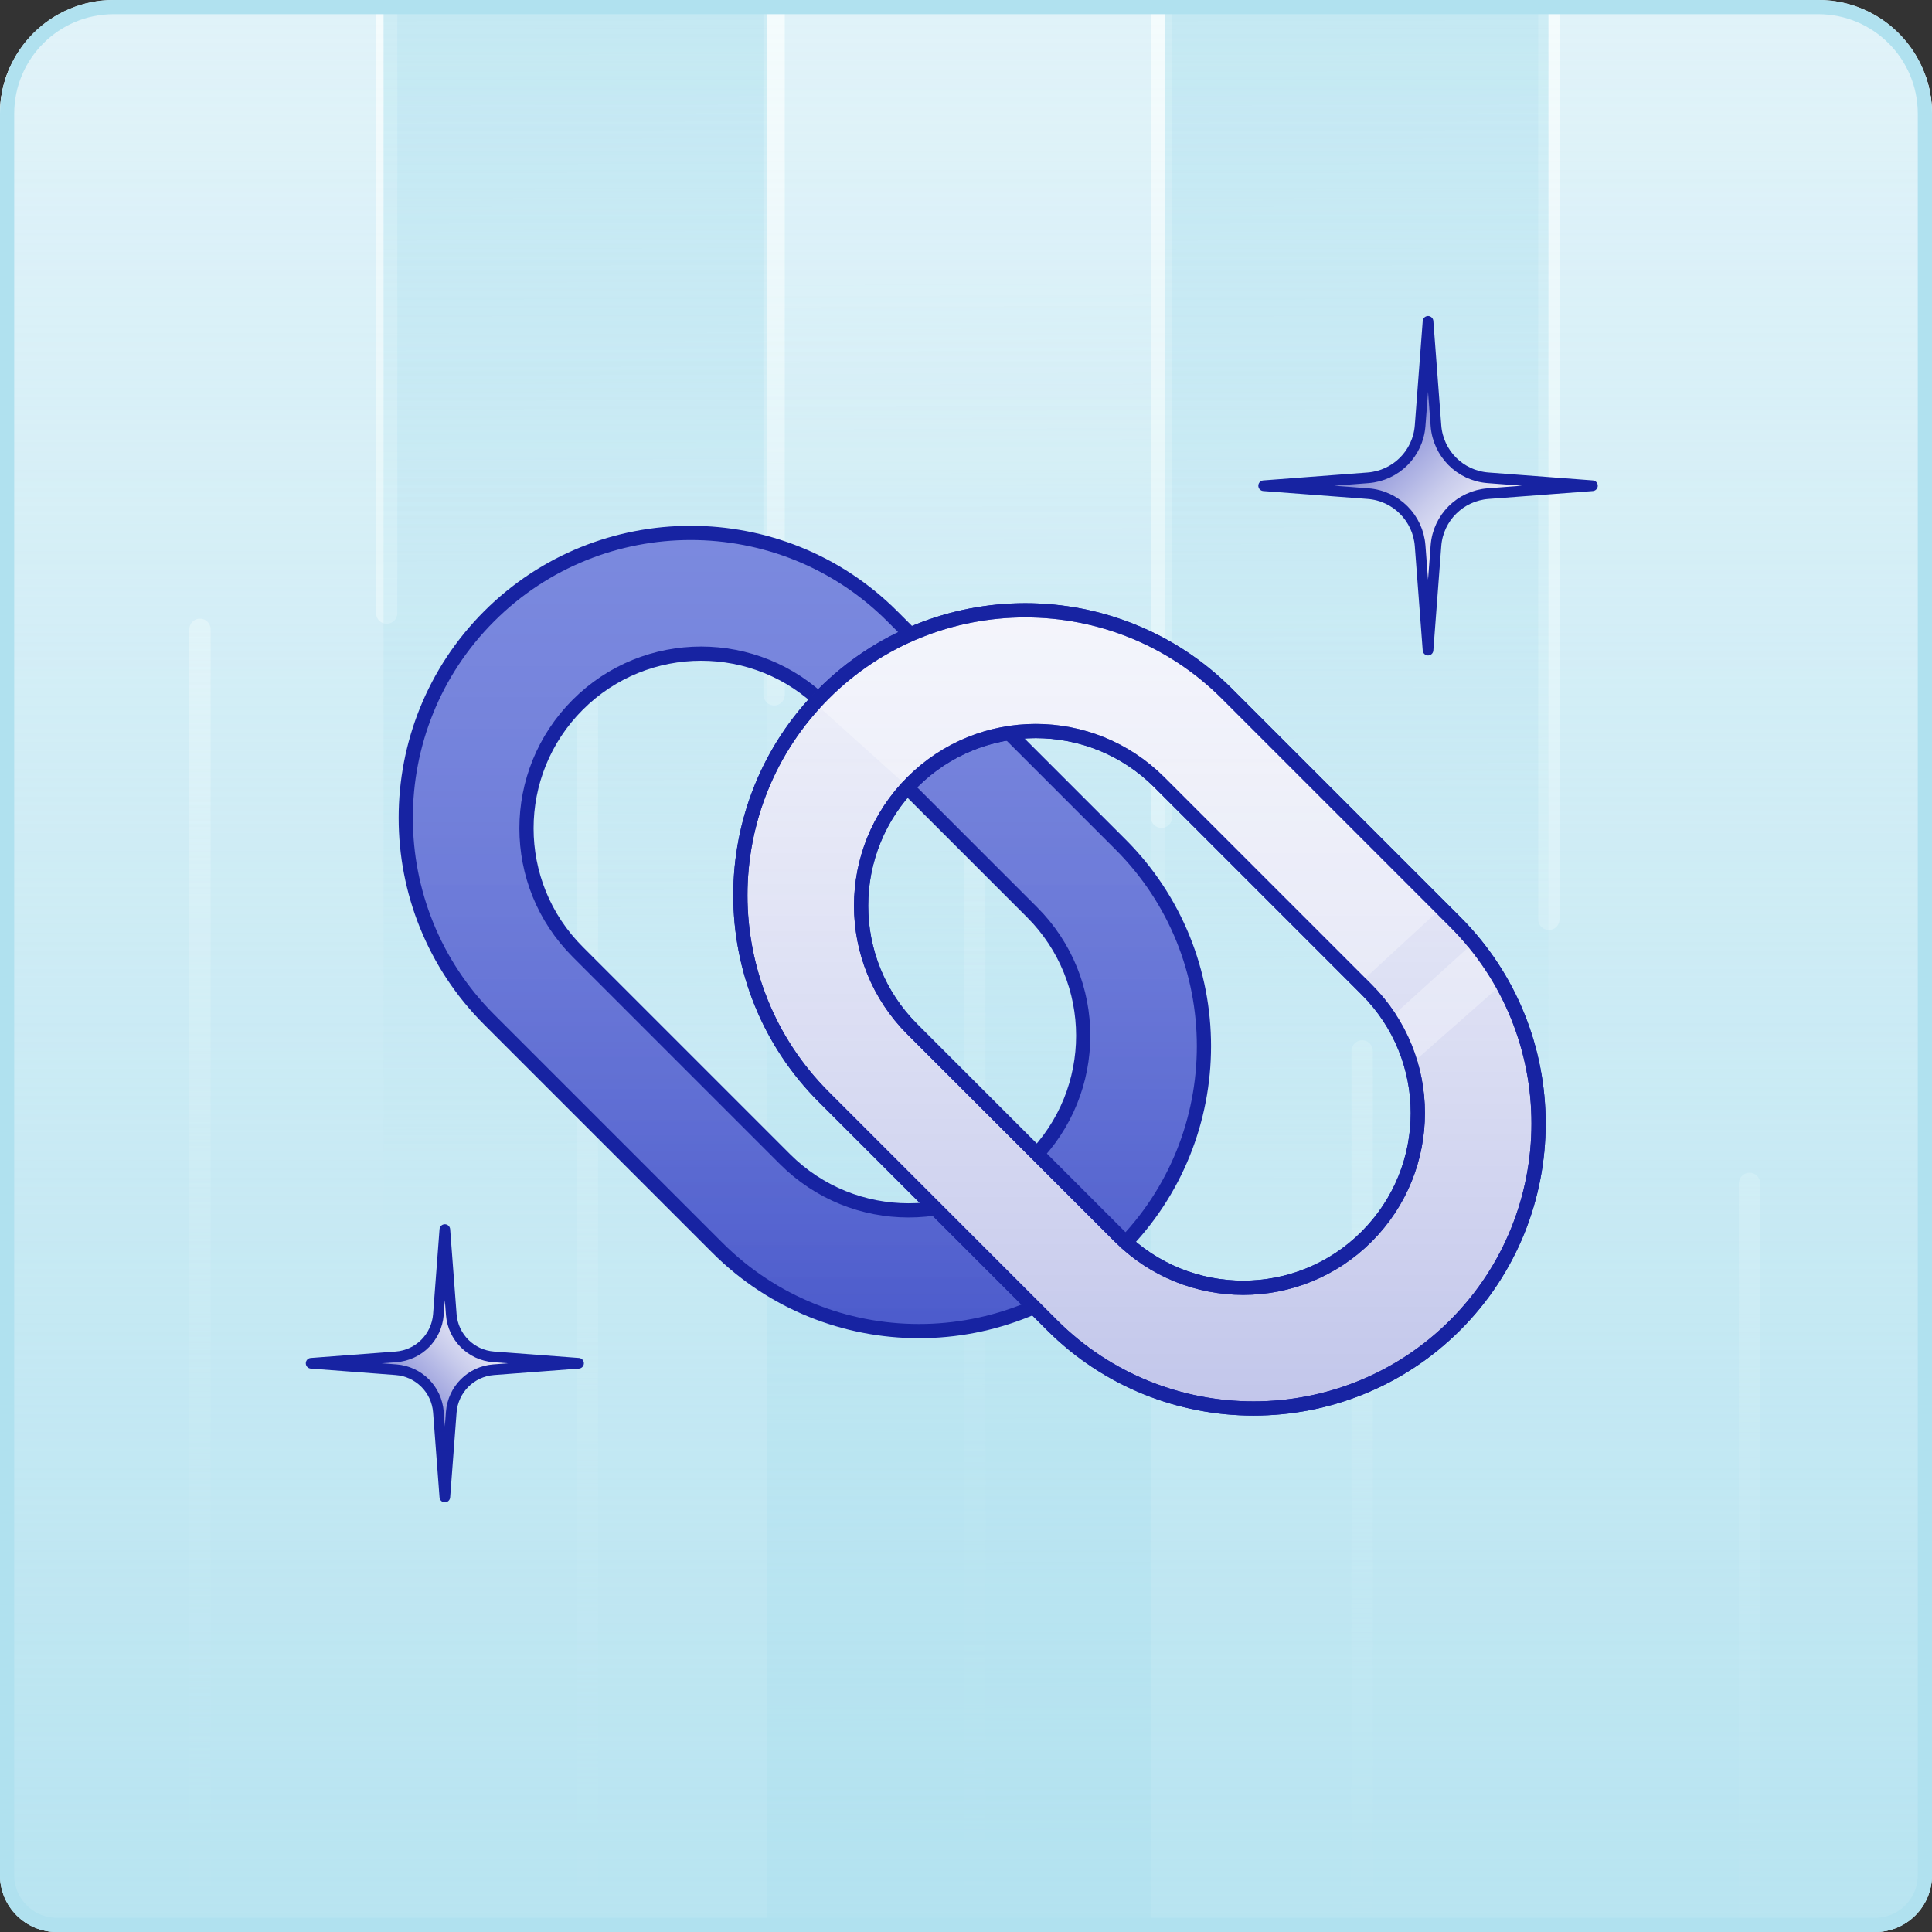
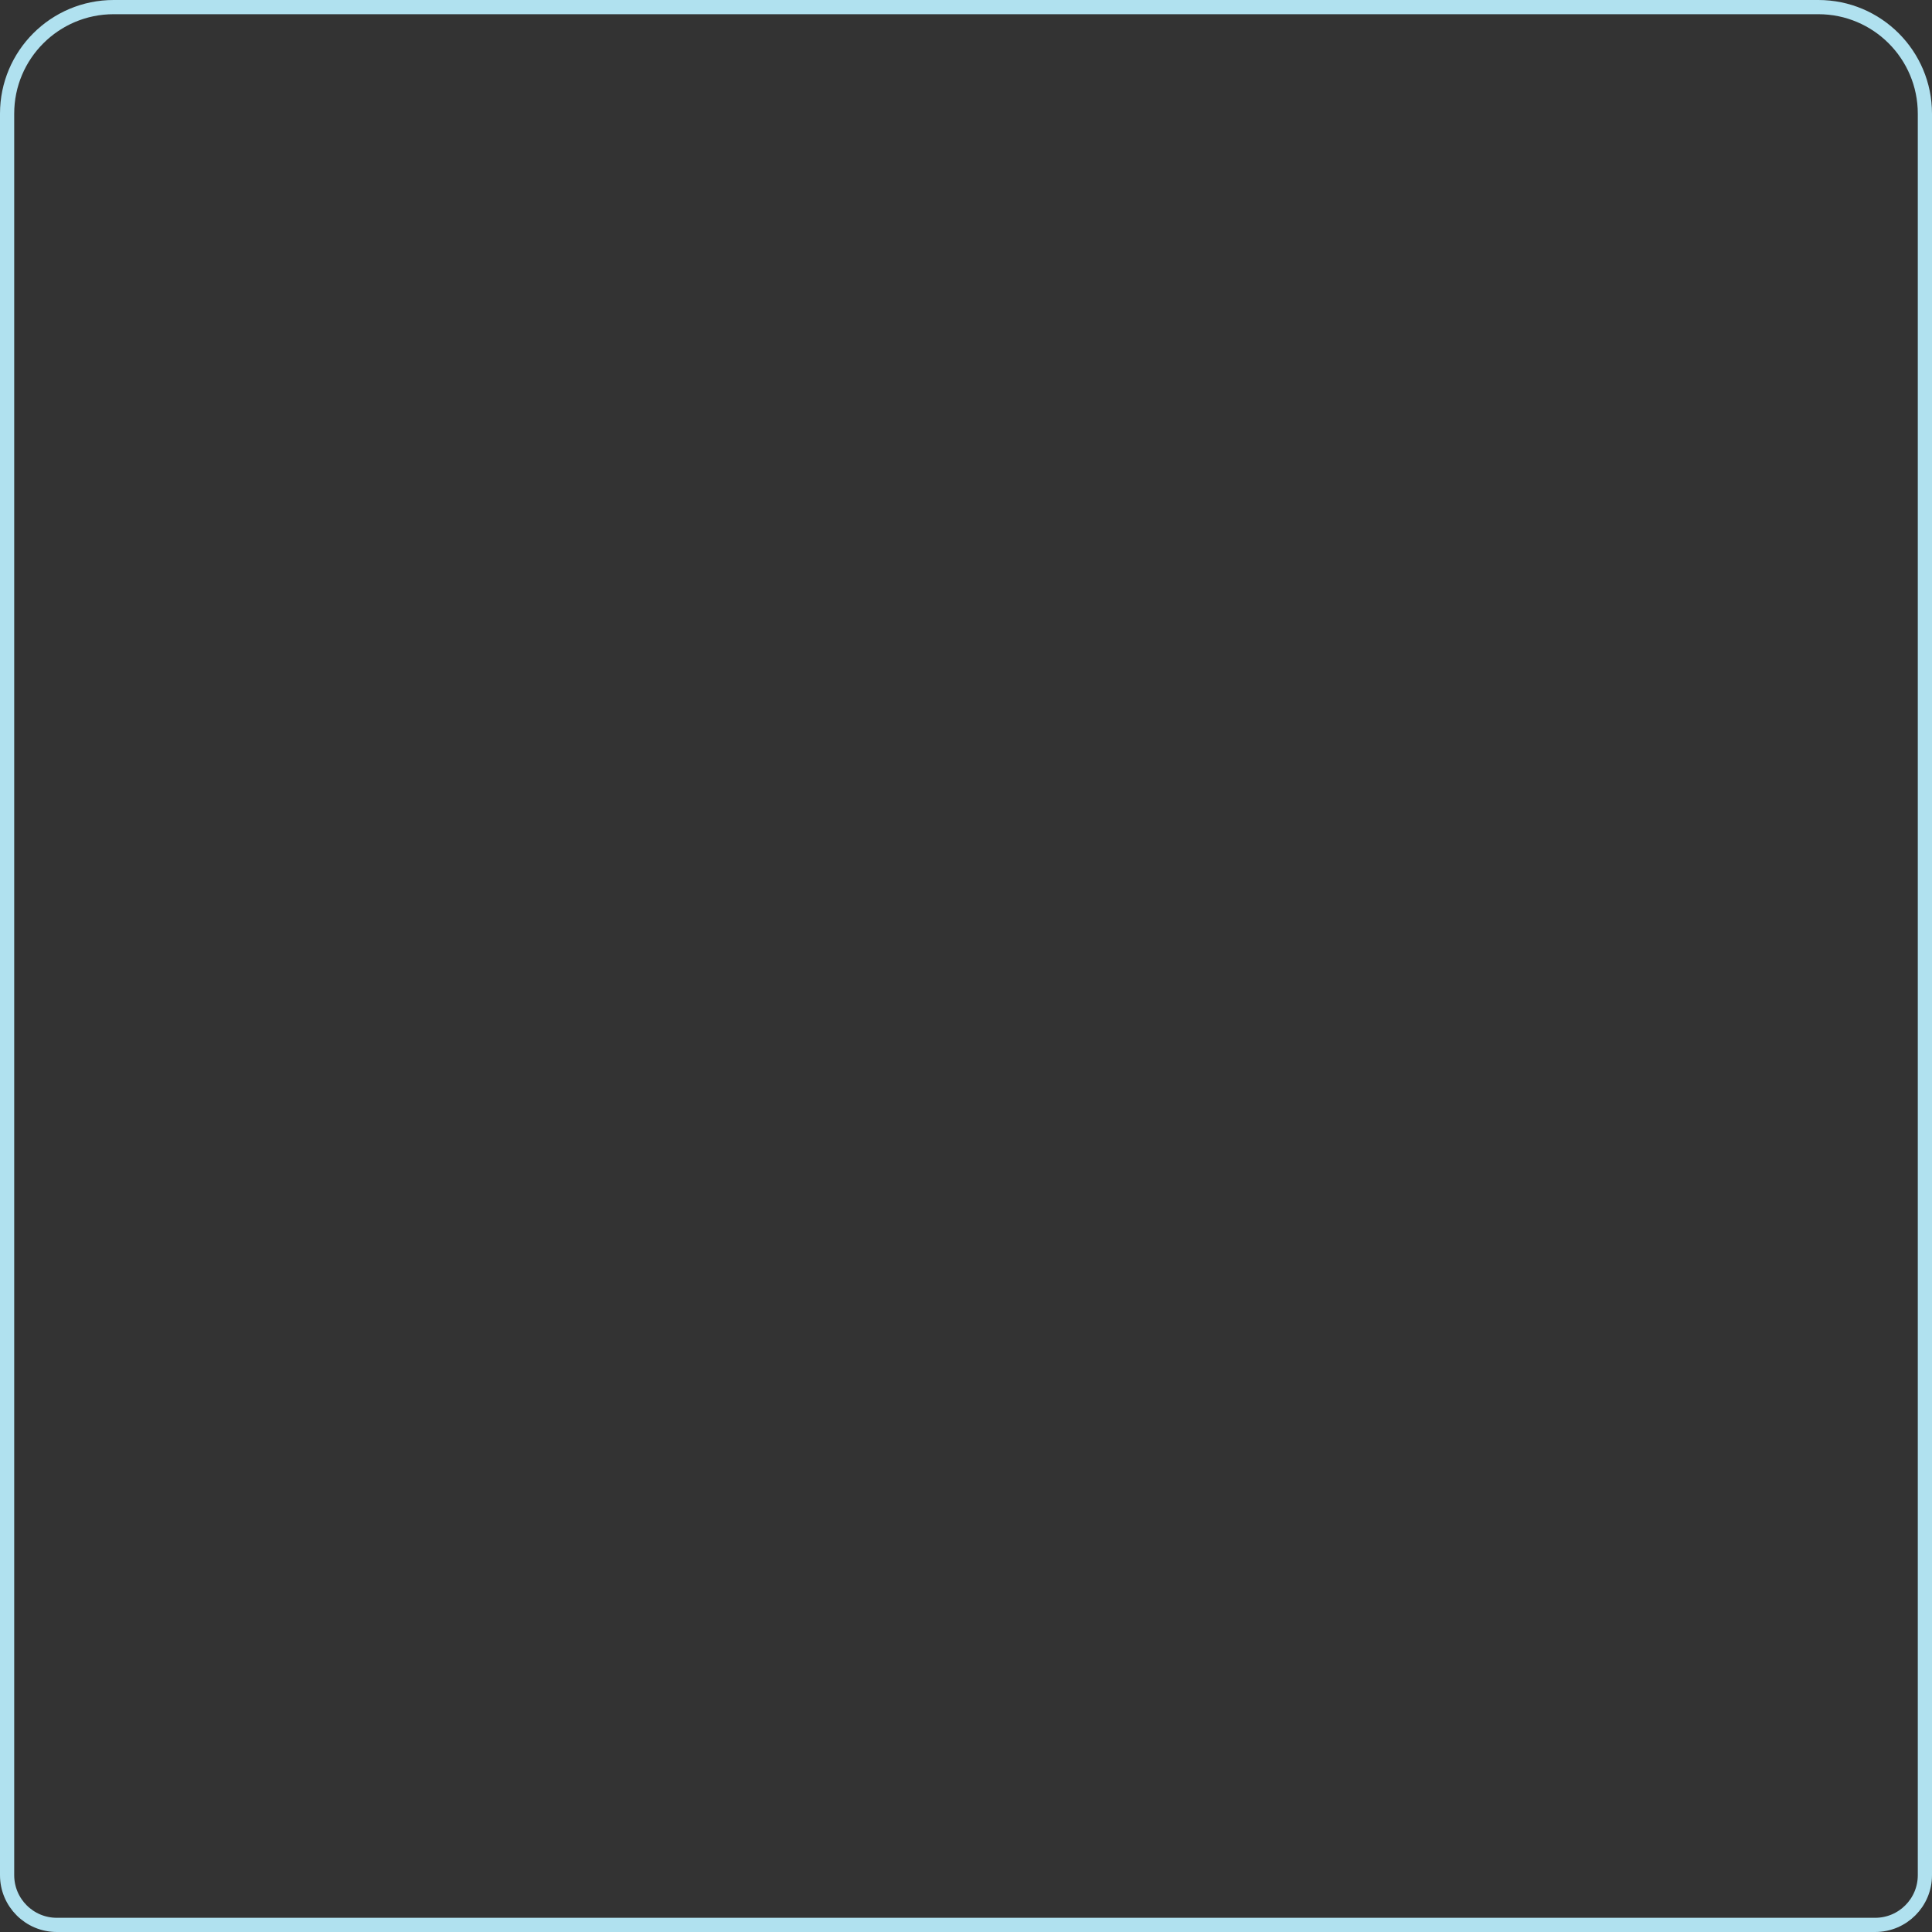
<svg xmlns="http://www.w3.org/2000/svg" width="136" height="136" viewBox="0 0 136 136" fill="none">
  <rect x="0" y="0" width="136" height="136" fill="#333333" stroke="none" />
  <g clip-path="url(#clip0_301_33732)">
    <path d="M0 8C0 3.582 3.582 0 8 0H128C132.418 0 136 3.582 136 8V132C136 134.209 134.209 136 132 136H4C1.791 136 0 134.209 0 132V8Z" fill="#E1F3F9" />
    <path d="M-0.047 -37.32L-0.047 40.283" stroke="#F5FCFD" stroke-width="1.5" stroke-linecap="round" />
    <path d="M27.221 -45.943L27.221 43.157" stroke="#F5FCFD" stroke-width="1.5" stroke-linecap="round" />
    <path d="M54.492 -51.691L54.492 48.906" stroke="#F5FCFD" stroke-width="1.5" stroke-linecap="round" />
    <path d="M81.762 -58.877L81.762 57.529" stroke="#F5FCFD" stroke-width="1.5" stroke-linecap="round" />
    <path d="M109.029 -64.625L109.029 64.715" stroke="#F5FCFD" stroke-width="1.5" stroke-linecap="round" />
    <path d="M136.301 -67.5L136.301 71.899" stroke="#F5FCFD" stroke-width="1.5" stroke-linecap="round" />
    <path d="M68.617 57.02L68.617 152.419" stroke="url(#paint0_linear_301_33732)" stroke-width="1.5" stroke-linecap="round" />
    <path d="M95.887 73.981L95.887 158.78" stroke="url(#paint1_linear_301_33732)" stroke-width="1.5" stroke-linecap="round" />
-     <path d="M123.154 83.309L123.154 172.348" stroke="url(#paint2_linear_301_33732)" stroke-width="1.5" stroke-linecap="round" />
    <path d="M41.348 48.539L41.348 152.419" stroke="url(#paint3_linear_301_33732)" stroke-width="1.5" stroke-linecap="round" />
    <path d="M14.078 44.301L14.078 154.541" stroke="url(#paint4_linear_301_33732)" stroke-width="1.5" stroke-linecap="round" />
    <rect x="27" y="0.5" width="27" height="120" fill="url(#paint5_linear_301_33732)" />
-     <rect x="82" y="0.5" width="27" height="120" fill="url(#paint6_linear_301_33732)" />
    <rect x="81" y="135.5" width="27" height="158" transform="rotate(-180 81 135.5)" fill="url(#paint7_linear_301_33732)" />
    <rect x="-104" y="-0.5" width="347" height="163" fill="url(#paint8_linear_301_33732)" />
-     <path d="M30.861 99.401L31.314 105.379L31.767 99.401C31.889 97.815 33.144 96.542 34.748 96.42L40.726 95.967L34.748 95.514C33.162 95.392 31.889 94.137 31.767 92.534L31.314 86.555L30.861 92.534C30.739 94.12 29.484 95.392 27.881 95.514L21.902 95.967L27.881 96.42C29.467 96.542 30.739 97.797 30.861 99.401Z" fill="url(#paint9_linear_301_33732)" stroke="#1723A2" stroke-width="0.75" stroke-linecap="round" stroke-linejoin="round" />
    <path d="M99.967 29.971L100.524 22.621L101.082 29.971C101.232 31.921 102.774 33.485 104.746 33.635L112.096 34.192L104.746 34.749C102.796 34.9 101.232 36.442 101.082 38.414L100.524 45.764L99.967 38.414C99.817 36.464 98.274 34.9 96.303 34.749L88.953 34.192L96.303 33.635C98.253 33.485 99.817 31.942 99.967 29.971Z" fill="url(#paint10_linear_301_33732)" stroke="#1723A2" stroke-width="0.75" stroke-linecap="round" stroke-linejoin="round" />
    <path d="M34.431 43.382C42.256 35.557 54.989 35.557 62.814 43.382L78.881 59.45C86.706 67.275 86.706 80.008 78.881 87.833C71.057 95.657 58.323 95.657 50.499 87.833L34.431 71.765C26.606 63.94 26.606 51.207 34.431 43.382ZM40.664 67.002L55.262 81.6C60.066 86.404 67.85 86.404 72.648 81.6C77.452 76.796 77.452 69.012 72.648 64.213L58.05 49.615C53.246 44.811 45.462 44.811 40.664 49.615C35.86 54.419 35.86 62.203 40.664 67.002Z" fill="#6E7EDD" />
    <path d="M34.431 43.382C42.256 35.557 54.989 35.557 62.814 43.382L78.881 59.45C86.706 67.275 86.706 80.008 78.881 87.833C71.057 95.657 58.323 95.657 50.499 87.833L34.431 71.765C26.606 63.94 26.606 51.207 34.431 43.382ZM40.664 67.002L55.262 81.6C60.066 86.404 67.85 86.404 72.648 81.6C77.452 76.796 77.452 69.012 72.648 64.213L58.05 49.615C53.246 44.811 45.462 44.811 40.664 49.615C35.86 54.419 35.86 62.203 40.664 67.002Z" fill="url(#paint11_linear_301_33732)" />
    <path d="M34.431 43.382C42.256 35.557 54.989 35.557 62.814 43.382L78.881 59.45C86.706 67.275 86.706 80.008 78.881 87.833C71.057 95.657 58.323 95.657 50.499 87.833L34.431 71.765C26.606 63.94 26.606 51.207 34.431 43.382ZM40.664 67.002L55.262 81.6C60.066 86.404 67.85 86.404 72.648 81.6C77.452 76.796 77.452 69.012 72.648 64.213L58.05 49.615C53.246 44.811 45.462 44.811 40.664 49.615C35.86 54.419 35.86 62.203 40.664 67.002Z" stroke="#1723A2" />
-     <path d="M57.986 48.83C65.81 41.005 78.544 41.005 86.368 48.83L102.436 64.897C110.261 72.722 110.261 85.455 102.436 93.28C94.611 101.105 81.878 101.105 74.053 93.28L57.986 77.212C50.161 69.388 50.161 56.654 57.986 48.83ZM64.219 72.449L78.817 87.047C83.621 91.851 91.405 91.851 96.203 87.047C101.007 82.243 101.007 74.459 96.203 69.661L81.605 55.063C76.801 50.258 69.017 50.258 64.219 55.063C59.415 59.867 59.415 67.651 64.219 72.449Z" fill="white" />
    <path d="M57.986 48.83C65.81 41.005 78.544 41.005 86.368 48.83L102.436 64.897C110.261 72.722 110.261 85.455 102.436 93.28C94.611 101.105 81.878 101.105 74.053 93.28L57.986 77.212C50.161 69.388 50.161 56.654 57.986 48.83ZM64.219 72.449L78.817 87.047C83.621 91.851 91.405 91.851 96.203 87.047C101.007 82.243 101.007 74.459 96.203 69.661L81.605 55.063C76.801 50.258 69.017 50.258 64.219 55.063C59.415 59.867 59.415 67.651 64.219 72.449Z" fill="url(#paint12_linear_301_33732)" />
    <path d="M57.986 48.83C65.81 41.005 78.544 41.005 86.368 48.83L102.436 64.897C110.261 72.722 110.261 85.455 102.436 93.28C94.611 101.105 81.878 101.105 74.053 93.28L57.986 77.212C50.161 69.388 50.161 56.654 57.986 48.83ZM64.219 72.449L78.817 87.047C83.621 91.851 91.405 91.851 96.203 87.047C101.007 82.243 101.007 74.459 96.203 69.661L81.605 55.063C76.801 50.258 69.017 50.258 64.219 55.063C59.415 59.867 59.415 67.651 64.219 72.449Z" stroke="#1723A2" />
    <path opacity="0.3" d="M57.287 48.873C65.17 40.99 77.998 40.99 85.88 48.873L101.508 63.873L95.788 69.147L81.087 55.152C76.265 50.33 68.447 50.318 63.608 55.117L57.007 49.177C57.106 49.078 57.194 48.972 57.293 48.873H57.287Z" fill="white" />
    <path opacity="0.3" d="M97.778 71.743L103.686 66.394L105.766 69.241L99.446 74.812L97.778 71.743Z" fill="white" />
    <path d="M57.986 48.83C65.81 41.005 78.544 41.005 86.368 48.83L102.436 64.897C110.261 72.722 110.261 85.455 102.436 93.28C94.611 101.105 81.878 101.105 74.053 93.28L57.986 77.212C50.161 69.388 50.161 56.654 57.986 48.83ZM64.219 72.449L78.817 87.047C83.621 91.851 91.405 91.851 96.203 87.047C101.007 82.243 101.007 74.459 96.203 69.661L81.605 55.063C76.801 50.258 69.017 50.258 64.219 55.063C59.415 59.867 59.415 67.651 64.219 72.449Z" stroke="#1723A2" />
  </g>
  <path d="M0.5 8C0.5 3.858 3.858 0.5 8 0.5H128C132.142 0.5 135.5 3.858 135.5 8V132C135.5 133.933 133.933 135.5 132 135.5H4C2.067 135.5 0.5 133.933 0.5 132V8Z" stroke="#B0E1EF" />
  <defs>
    <linearGradient id="paint0_linear_301_33732" x1="-3813.34" y1="142.204" x2="-3813.34" y2="46.798" gradientUnits="userSpaceOnUse">
      <stop stop-color="#F5FCFD" stop-opacity="0" />
      <stop offset="1" stop-color="#F5FCFD" />
    </linearGradient>
    <linearGradient id="paint1_linear_301_33732" x1="95.877" y1="149.7" x2="95.885" y2="64.894" gradientUnits="userSpaceOnUse">
      <stop stop-color="#F5FCFD" stop-opacity="0" />
      <stop offset="1" stop-color="#F5FCFD" />
    </linearGradient>
    <linearGradient id="paint2_linear_301_33732" x1="-3758.8" y1="162.815" x2="-3758.8" y2="73.769" gradientUnits="userSpaceOnUse">
      <stop stop-color="#F5FCFD" stop-opacity="0" />
      <stop offset="1" stop-color="#F5FCFD" />
    </linearGradient>
    <linearGradient id="paint3_linear_301_33732" x1="-3840.61" y1="141.296" x2="-3840.61" y2="37.408" gradientUnits="userSpaceOnUse">
      <stop stop-color="#F5FCFD" stop-opacity="0" />
      <stop offset="1" stop-color="#F5FCFD" />
    </linearGradient>
    <linearGradient id="paint4_linear_301_33732" x1="-3867.88" y1="142.736" x2="-3867.88" y2="32.489" gradientUnits="userSpaceOnUse">
      <stop stop-color="#F5FCFD" stop-opacity="0" />
      <stop offset="1" stop-color="#F5FCFD" />
    </linearGradient>
    <linearGradient id="paint5_linear_301_33732" x1="40.5" y1="-63" x2="40.963" y2="88.5" gradientUnits="userSpaceOnUse">
      <stop stop-color="#B0E1EF" />
      <stop offset="1" stop-color="#B0E1EF" stop-opacity="0" />
    </linearGradient>
    <linearGradient id="paint6_linear_301_33732" x1="95.5" y1="-63" x2="95.963" y2="88.5" gradientUnits="userSpaceOnUse">
      <stop stop-color="#B0E1EF" />
      <stop offset="1" stop-color="#B0E1EF" stop-opacity="0" />
    </linearGradient>
    <linearGradient id="paint7_linear_301_33732" x1="94.5" y1="51.892" x2="95.303" y2="251.366" gradientUnits="userSpaceOnUse">
      <stop stop-color="#B0E1EF" />
      <stop offset="1" stop-color="#B0E1EF" stop-opacity="0" />
    </linearGradient>
    <linearGradient id="paint8_linear_301_33732" x1="83.135" y1="162.5" x2="83.135" y2="-0.5" gradientUnits="userSpaceOnUse">
      <stop stop-color="#B0E1EF" />
      <stop offset="1" stop-color="#B0E1EF" stop-opacity="0" />
    </linearGradient>
    <linearGradient id="paint9_linear_301_33732" x1="36.009" y1="91.265" x2="26.62" y2="100.654" gradientUnits="userSpaceOnUse">
      <stop stop-color="white" />
      <stop offset="0.11" stop-color="#F8F8FC" />
      <stop offset="0.27" stop-color="#E6E8F6" />
      <stop offset="0.45" stop-color="#C9CCEC" />
      <stop offset="0.65" stop-color="#A0A5DF" />
      <stop offset="0.86" stop-color="#6C74CD" />
      <stop offset="1" stop-color="#4751C1" />
    </linearGradient>
    <linearGradient id="paint10_linear_301_33732" x1="106.296" y1="39.973" x2="94.753" y2="28.43" gradientUnits="userSpaceOnUse">
      <stop stop-color="white" />
      <stop offset="0.11" stop-color="#F8F8FC" />
      <stop offset="0.27" stop-color="#E6E8F6" />
      <stop offset="0.45" stop-color="#C9CCEC" />
      <stop offset="0.65" stop-color="#A0A5DF" />
      <stop offset="0.86" stop-color="#6C74CD" />
      <stop offset="1" stop-color="#4751C1" />
    </linearGradient>
    <linearGradient id="paint11_linear_301_33732" x1="56.419" y1="93.701" x2="56.419" y2="37.514" gradientUnits="userSpaceOnUse">
      <stop stop-color="#1926B2" stop-opacity="0.4" />
      <stop offset="1" stop-color="#B0B8E5" stop-opacity="0.2" />
    </linearGradient>
    <linearGradient id="paint12_linear_301_33732" x1="80.211" y1="99.149" x2="80.211" y2="42.961" gradientUnits="userSpaceOnUse">
      <stop stop-color="#656FCB" stop-opacity="0.4" />
      <stop offset="1" stop-color="#B0B8E5" stop-opacity="0.2" />
    </linearGradient>
    <clipPath id="clip0_301_33732">
-       <path d="M0 8C0 3.582 3.582 0 8 0H128C132.418 0 136 3.582 136 8V132C136 134.209 134.209 136 132 136H4C1.791 136 0 134.209 0 132V8Z" fill="white" />
-     </clipPath>
+       </clipPath>
  </defs>
</svg>